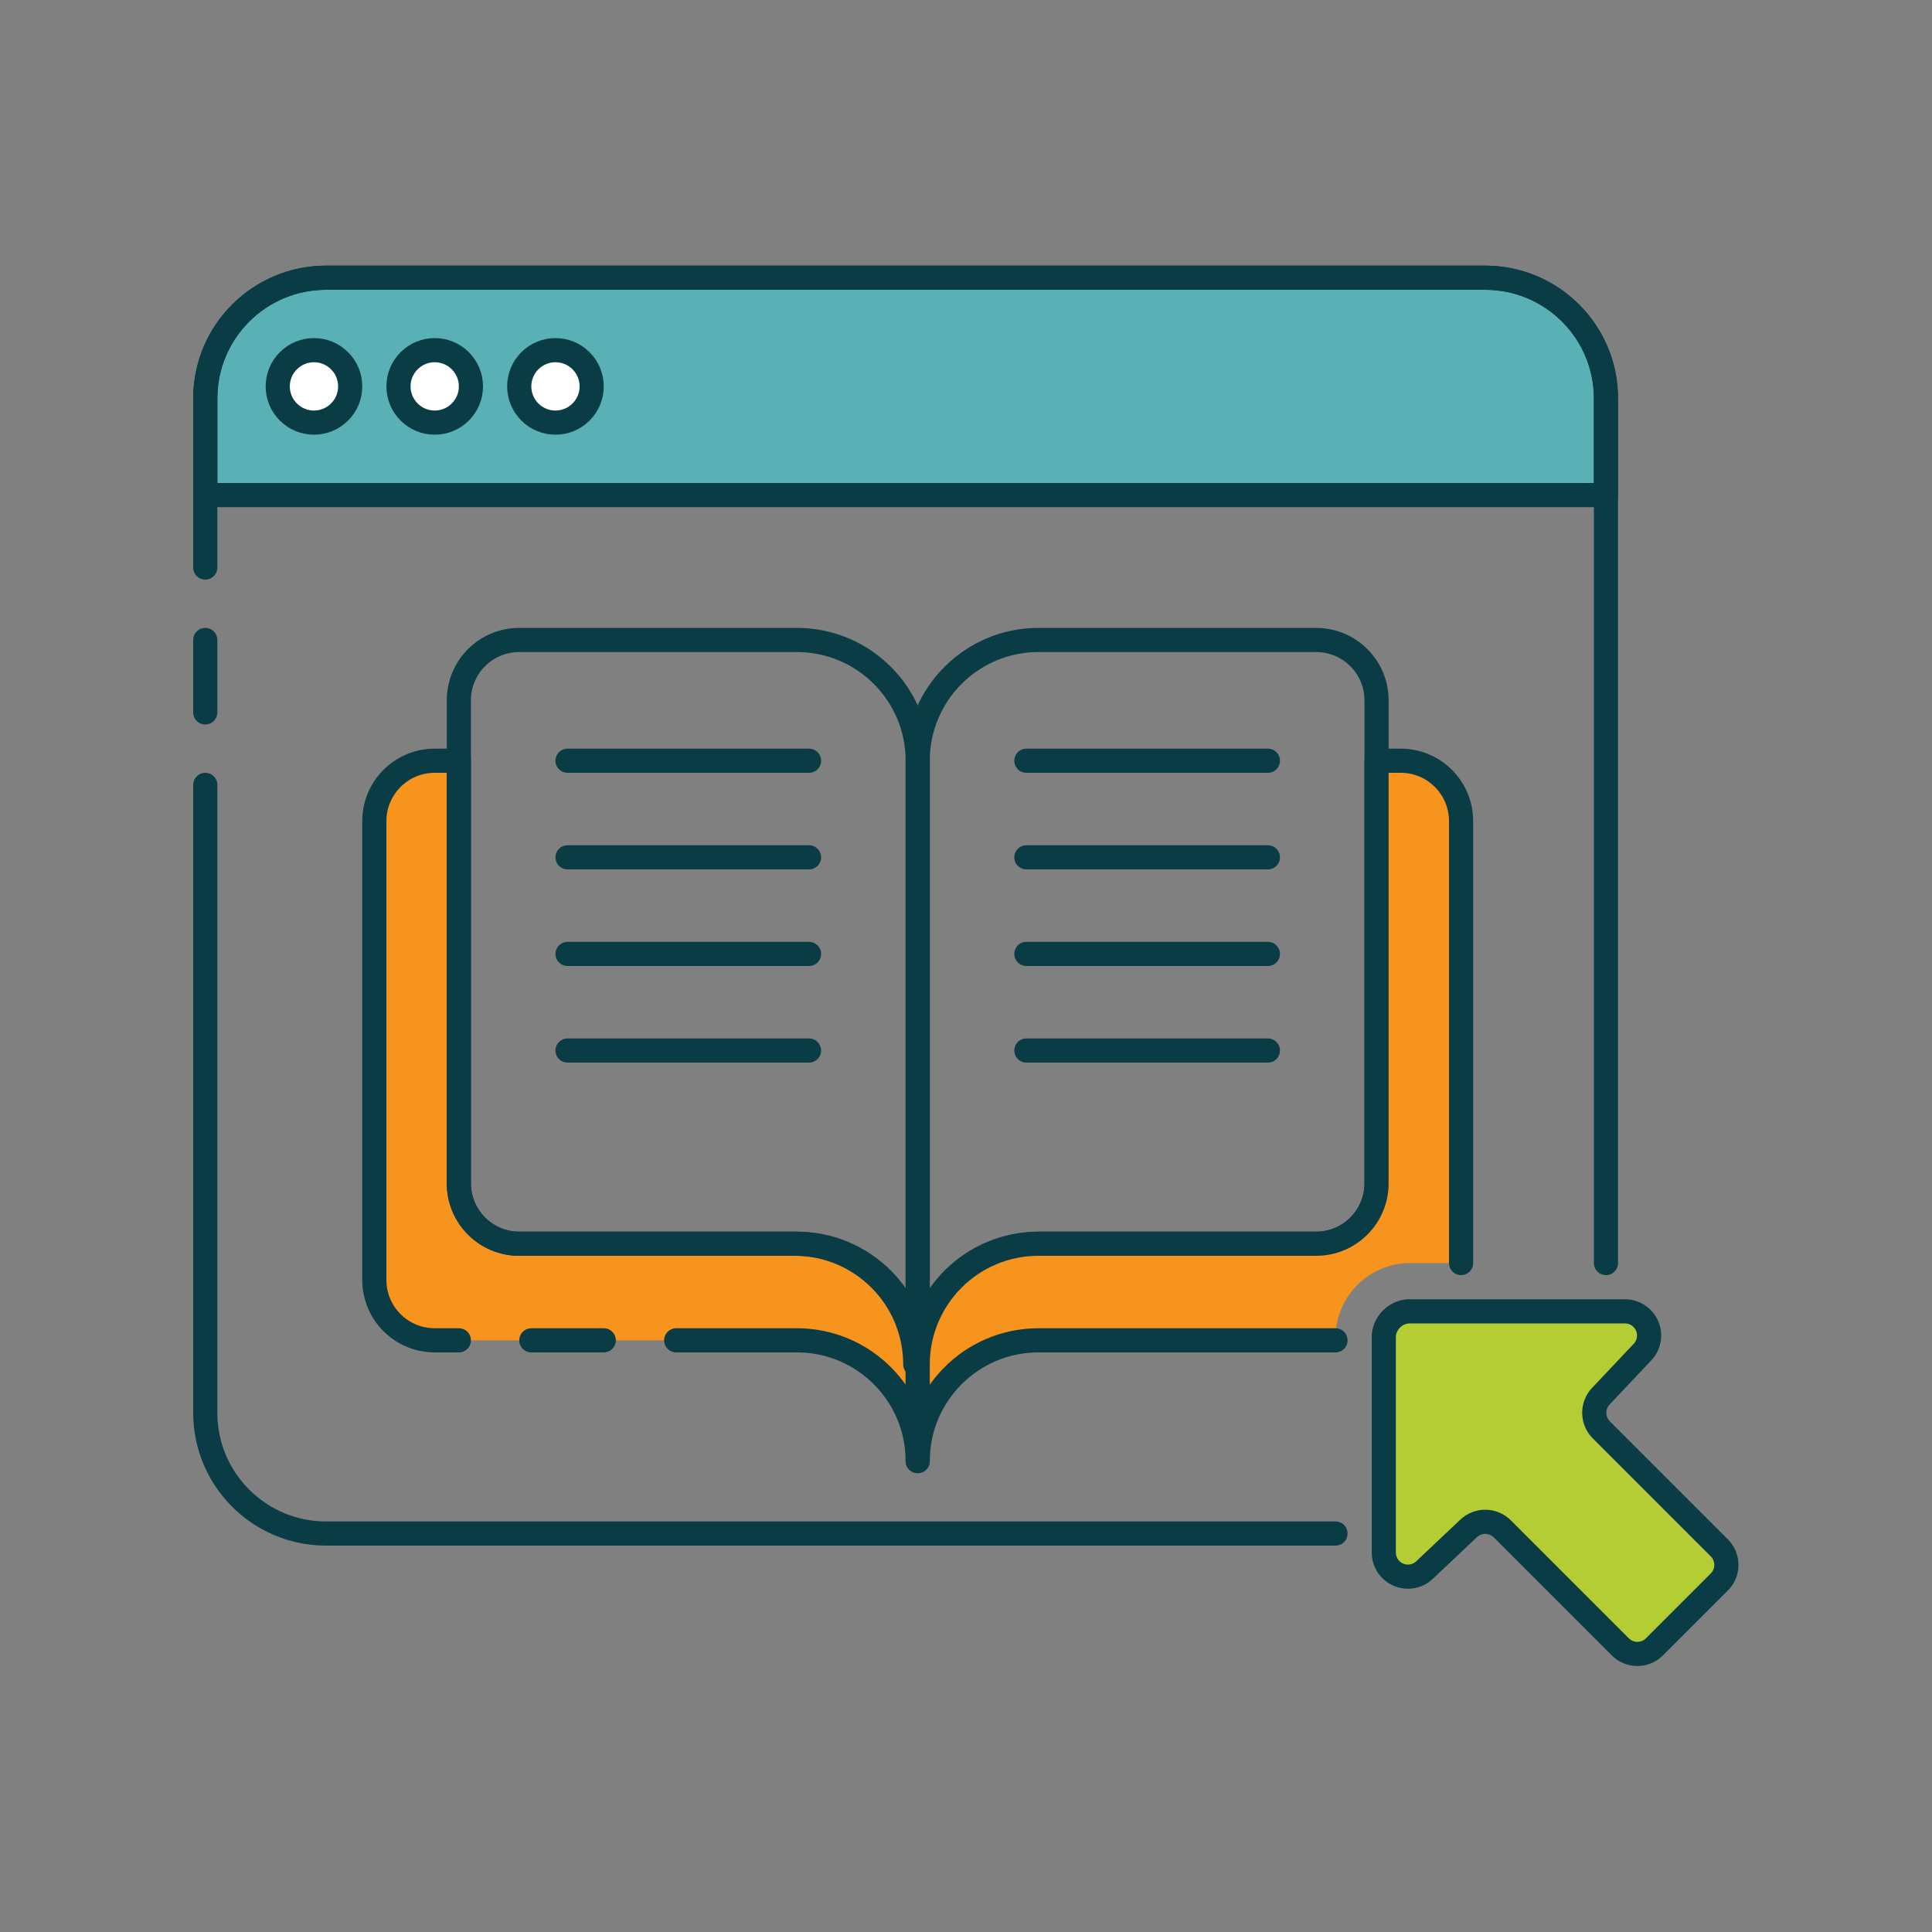
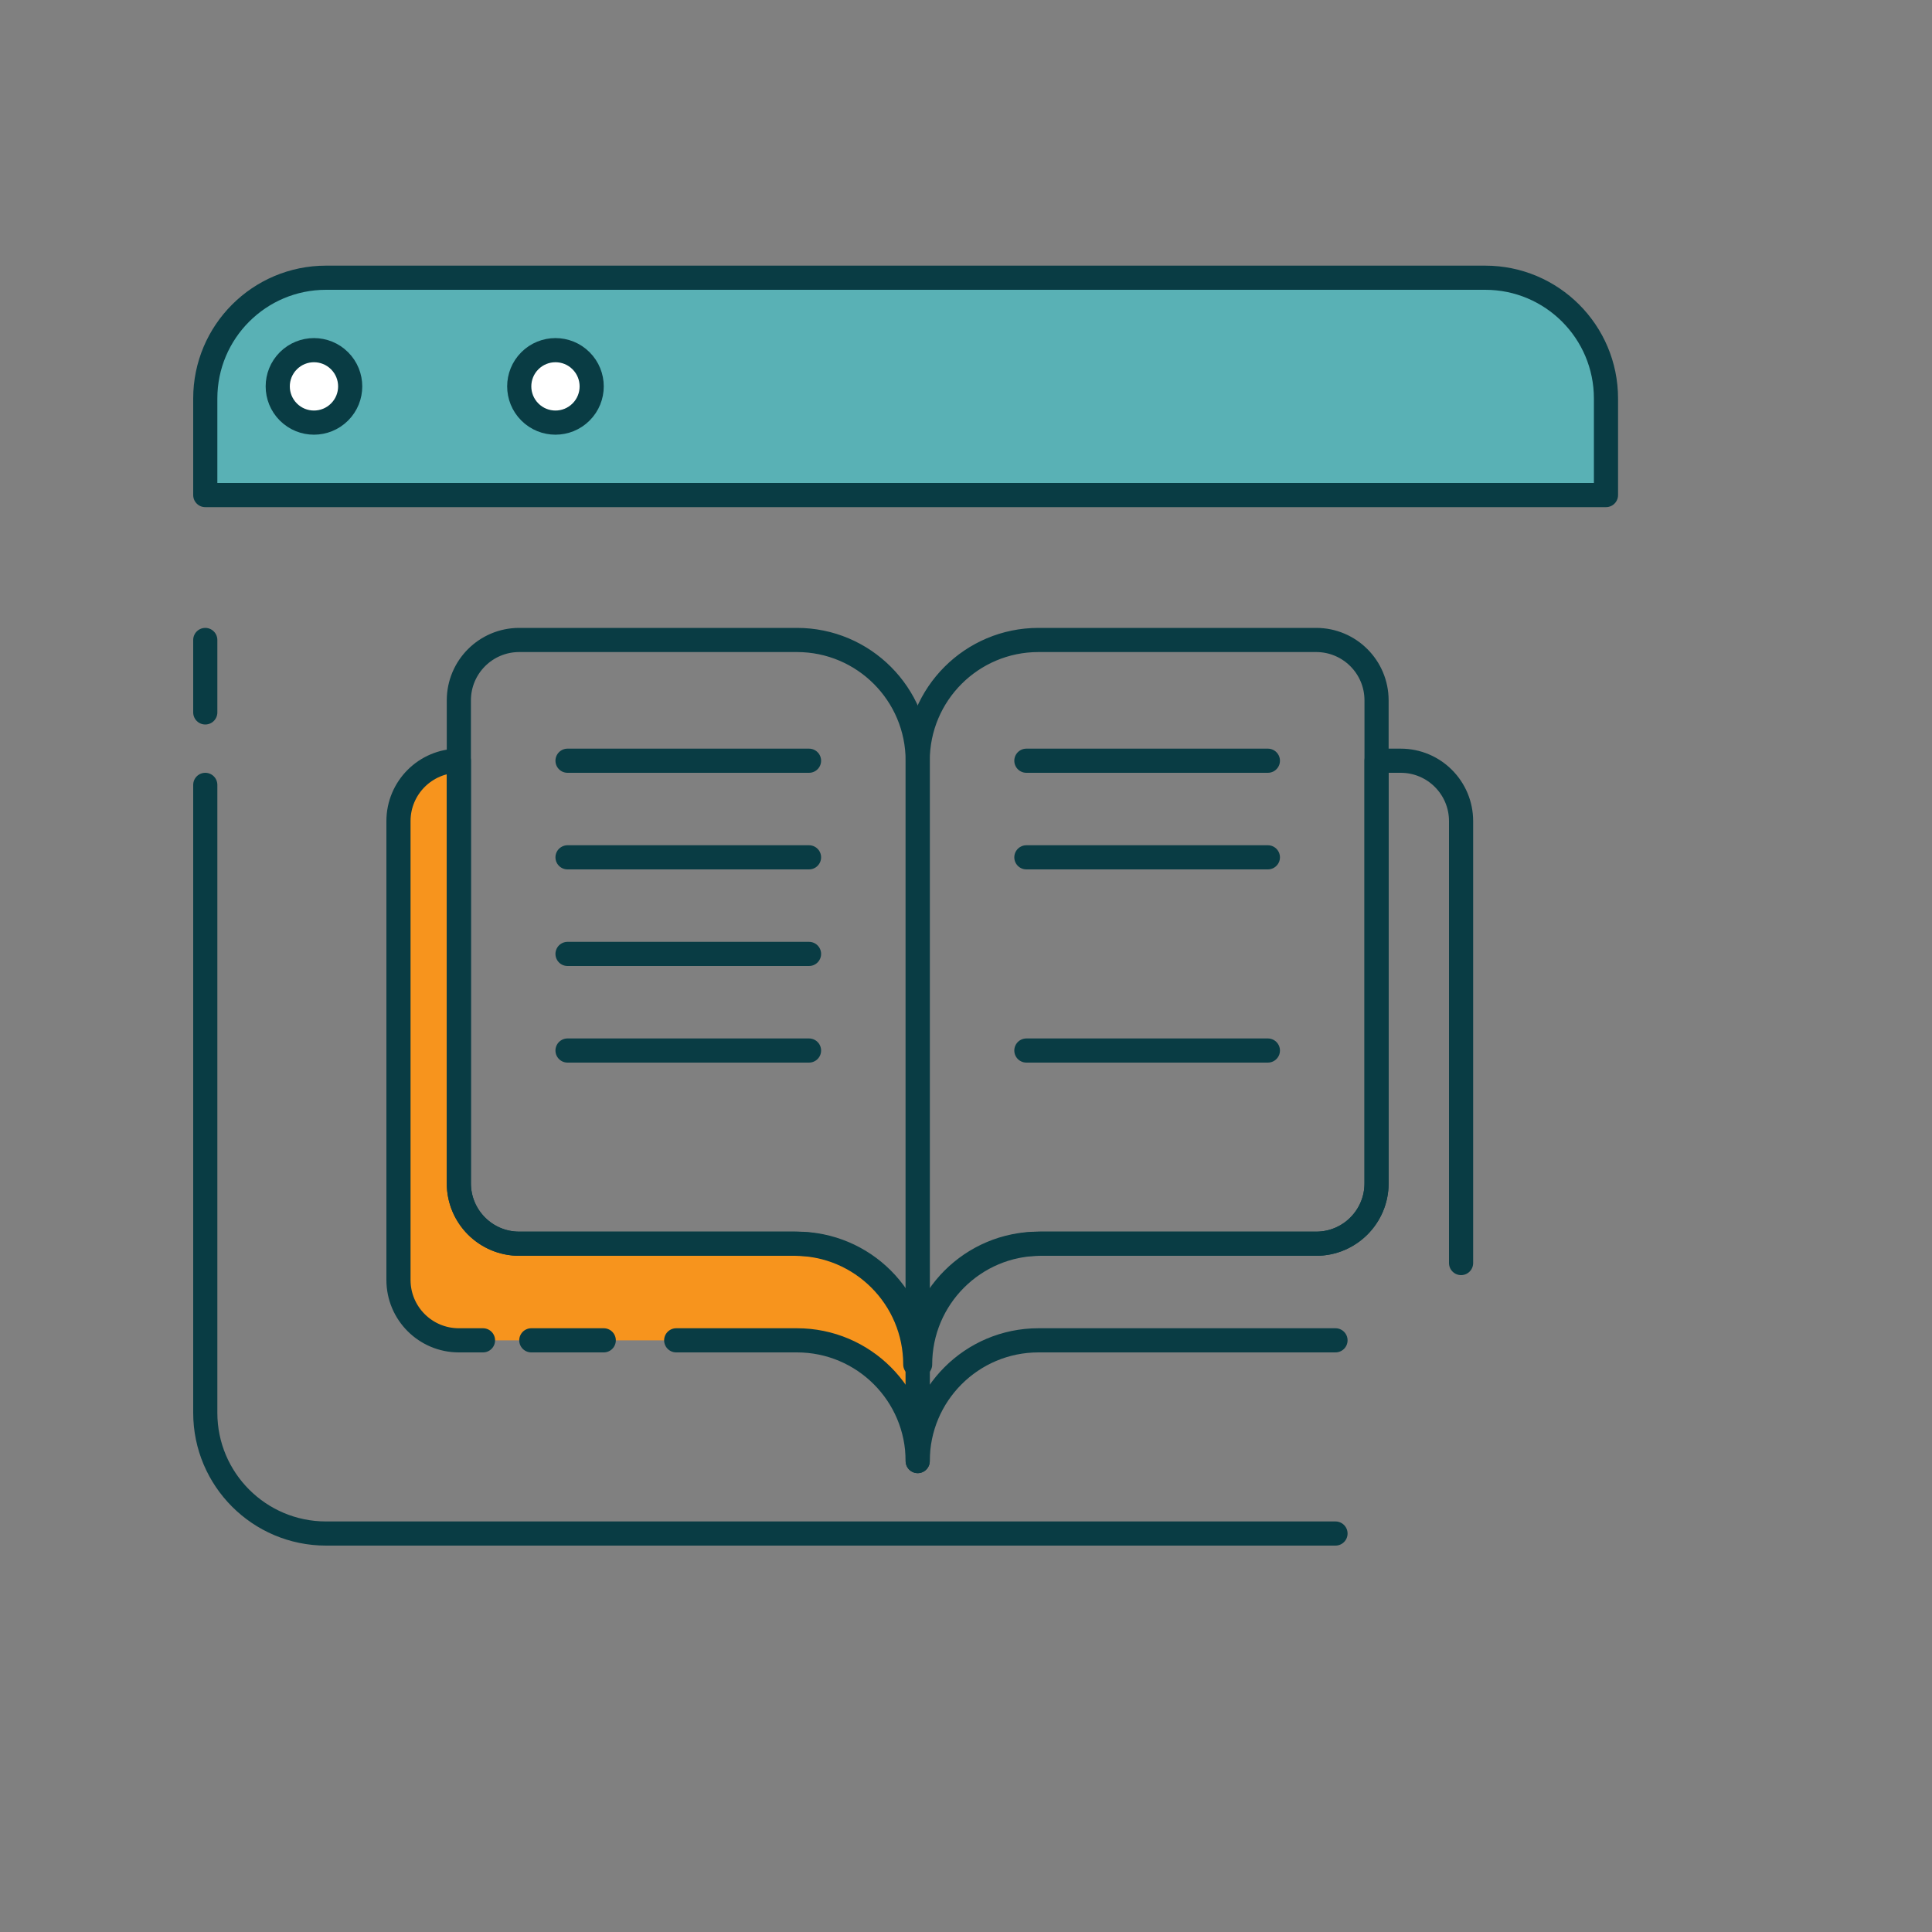
<svg xmlns="http://www.w3.org/2000/svg" version="1.1" viewBox="0 0 80 80">
  <rect x="0" y="0" width="80" height="80" fill="#808080" stroke="none" />
  <g stroke-linecap="round" stroke-width="1" stroke="#093C44" fill="#59B1B5" stroke-linejoin="round">
    <path d="M61.5,11.5h-48l-2.18557e-07,5.32907e-15c-2.761,1.20706e-07 -5,2.239 -5,5c0,0 0,3.55271e-15 0,3.55271e-15v4h58v-4v-2.18557e-07c0,-2.761 -2.239,-5 -5,-5c-6.77305e-08,0 -1.50826e-07,3.55271e-15 -2.18557e-07,5.32907e-15Z" />
    <path fill="#FFF" d="M14.061,14.939c0.586,0.586 0.586,1.536 0,2.121c-0.586,0.586 -1.536,0.586 -2.121,0c-0.586,-0.586 -0.586,-1.536 0,-2.121c0.586,-0.586 1.536,-0.586 2.121,0" />
-     <path fill="#FFF" d="M19.061,14.939c0.586,0.586 0.586,1.536 0,2.121c-0.586,0.586 -1.536,0.586 -2.121,0c-0.586,-0.586 -0.586,-1.536 0,-2.121c0.586,-0.586 1.536,-0.586 2.121,0" />
    <path fill="#FFF" d="M24.061,14.939c0.586,0.586 0.586,1.536 0,2.121c-0.586,0.586 -1.536,0.586 -2.121,0c-0.586,-0.586 -0.586,-1.536 0,-2.121c0.586,-0.586 1.536,-0.586 2.121,0" />
-     <path fill="none" d="M66.5,52.3v-35.8v0c0,-2.761 -2.239,-5 -5,-5h-48l-2.18557e-07,5.32907e-15c-2.761,1.20706e-07 -5,2.239 -5,5c0,0 0,3.55271e-15 0,3.55271e-15v7" />
    <path fill="none" d="M8.5,32.5v26l5.68434e-14,7.54979e-07c4.16963e-07,2.761 2.239,5 5,5h41.8" />
    <path fill="none" d="M8.5,29.5v-3" />
-     <path fill="#F7941D" d="M28,55.5h5l-2.18557e-07,7.10543e-15c2.761,-1.20706e-07 5,2.239 5,5v-4v0c0,-2.761 -2.239,-5 -5,-5h-11.5h-1.09278e-07c-1.381,-6.03528e-08 -2.5,-1.119 -2.5,-2.5v-17.5h-1l-1.09278e-07,3.55271e-15c-1.381,6.03528e-08 -2.5,1.119 -2.5,2.5c0,0 0,0 0,0v19l2.4869e-14,3.77489e-07c2.08482e-07,1.381 1.119,2.5 2.5,2.5h1" />
+     <path fill="#F7941D" d="M28,55.5h5l-2.18557e-07,7.10543e-15c2.761,-1.20706e-07 5,2.239 5,5v-4v0c0,-2.761 -2.239,-5 -5,-5h-11.5h-1.09278e-07c-1.381,-6.03528e-08 -2.5,-1.119 -2.5,-2.5v-17.5l-1.09278e-07,3.55271e-15c-1.381,6.03528e-08 -2.5,1.119 -2.5,2.5c0,0 0,0 0,0v19l2.4869e-14,3.77489e-07c2.08482e-07,1.381 1.119,2.5 2.5,2.5h1" />
    <path fill="none" d="M37.9,55.5v1v0c0,-2.761 -2.239,-5 -5,-5h-11.4h-1.09278e-07c-1.381,-6.03528e-08 -2.5,-1.119 -2.5,-2.5c0,0 0,0 0,0v-20l2.84217e-14,3.77489e-07c-2.08482e-07,-1.381 1.119,-2.5 2.5,-2.5h11.5l-2.18557e-07,7.10543e-15c2.761,-1.20706e-07 5,2.239 5,5v25" />
    <path fill="none" d="M38.1,55.5v1l5.68434e-14,7.54979e-07c-4.16963e-07,-2.761 2.239,-5 5,-5h11.4h-1.09278e-07c1.381,6.03528e-08 2.5,-1.119 2.5,-2.5c0,0 0,-5.68434e-14 0,-5.68434e-14v-20v0c0,-1.381 -1.119,-2.5 -2.5,-2.5h-11.5l-2.18557e-07,7.10543e-15c-2.761,1.20706e-07 -5,2.239 -5,5c0,0 0,3.55271e-15 0,3.55271e-15v25" />
    <path fill="#FFF" d="M23.5,31.5h10" />
    <path fill="#FFF" d="M23.5,35.5h10" />
    <path fill="#FFF" d="M23.5,39.5h10" />
    <path fill="#FFF" d="M23.5,43.5h10" />
    <path fill="#FFF" d="M42.5,31.5h10" />
    <path fill="#FFF" d="M42.5,35.5h10" />
-     <path fill="#FFF" d="M42.5,39.5h10" />
    <path fill="#FFF" d="M42.5,43.5h10" />
    <path d="M22,55.5h3" />
-     <path fill="#B5CD34" d="M57.3,55.3v9l-6.86254e-09,-4.88531e-07c0.008,0.552 0.462,0.994 1.014,0.986c0.257,-0.004 0.503,-0.106 0.686,-0.286l1.8,-1.7l2.35452e-08,-2.30789e-08c0.389,-0.381 1.011,-0.381 1.4,4.61578e-08l4.9,4.9l2.35452e-08,2.30789e-08c0.389,0.381 1.011,0.381 1.4,-4.61578e-08l2.7,-2.7l1.19536e-08,-1.21951e-08c0.381,-0.389 0.381,-1.011 -2.39072e-08,-1.4l-4.9,-4.9l-3.14263e-08,-3.20613e-08c-0.381,-0.389 -0.381,-1.011 6.28526e-08,-1.4l1.7,-1.8l2.08129e-09,-2.12275e-09c0.387,-0.394 0.38,-1.027 -0.014,-1.414c-0.183,-0.18 -0.429,-0.282 -0.686,-0.286h-9l-6.45577e-08,5.64495e-09c-0.532,0.047 -0.953,0.468 -1,1Z" />
  </g>
-   <path fill="#F7941D" d="M55.3,55.3l-6.54758e-08,2.06097e-06c0.052,-1.635 1.365,-2.948 3,-3h2.2v-18.3v-8.52651e-13c0,-1.381 -1.119,-2.5 -2.5,-2.5h-1v17.5v0c0,1.381 -1.119,2.5 -2.5,2.5h-11.5l-2.18557e-07,7.10543e-15c-2.761,1.20706e-07 -5,2.239 -5,5c0,0 0,0 0,0v4l5.68434e-14,7.54979e-07c-4.16963e-07,-2.761 2.239,-5 5,-5h12.3Z" />
  <path d="M60.5,52.3v-18.3v0c0,-1.381 -1.119,-2.5 -2.5,-2.5h-1v17.5v0c0,1.381 -1.119,2.5 -2.5,2.5h-11.5l-2.18557e-07,7.10543e-15c-2.761,1.20706e-07 -5,2.239 -5,5c0,0 0,0 0,0v4l5.68434e-14,7.54979e-07c-4.16963e-07,-2.761 2.239,-5 5,-5h12.3" stroke-linecap="round" stroke-width="1" stroke="#093C44" fill="none" stroke-linejoin="round" />
</svg>